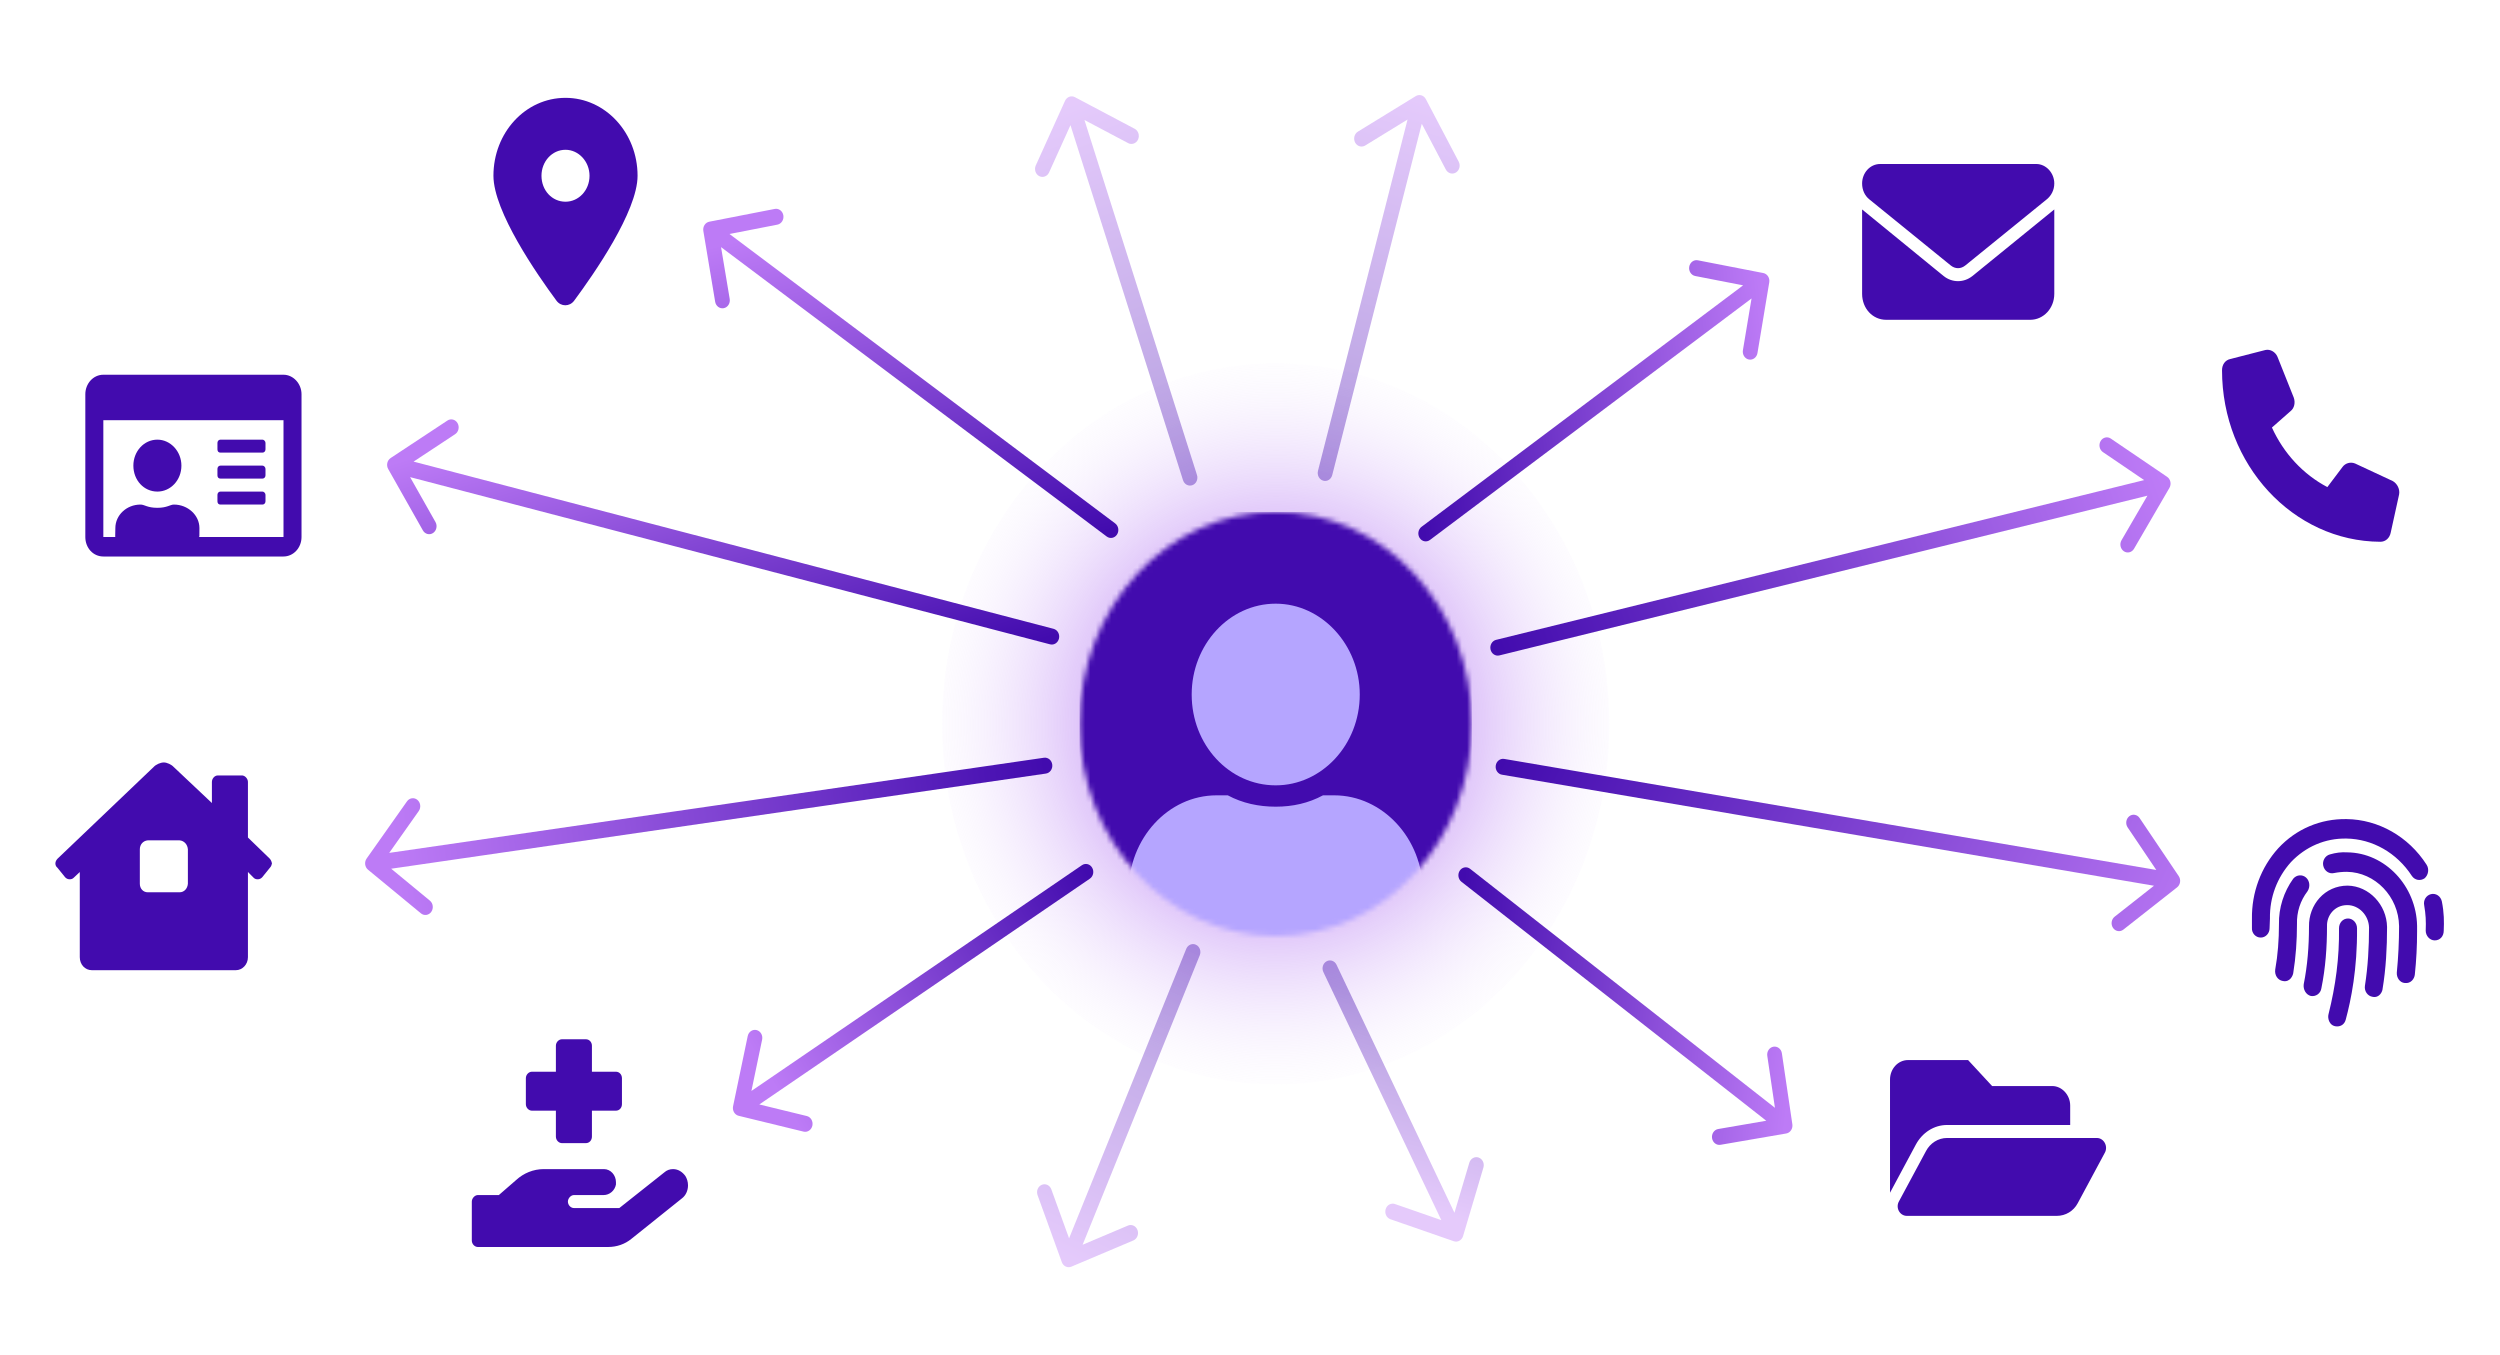
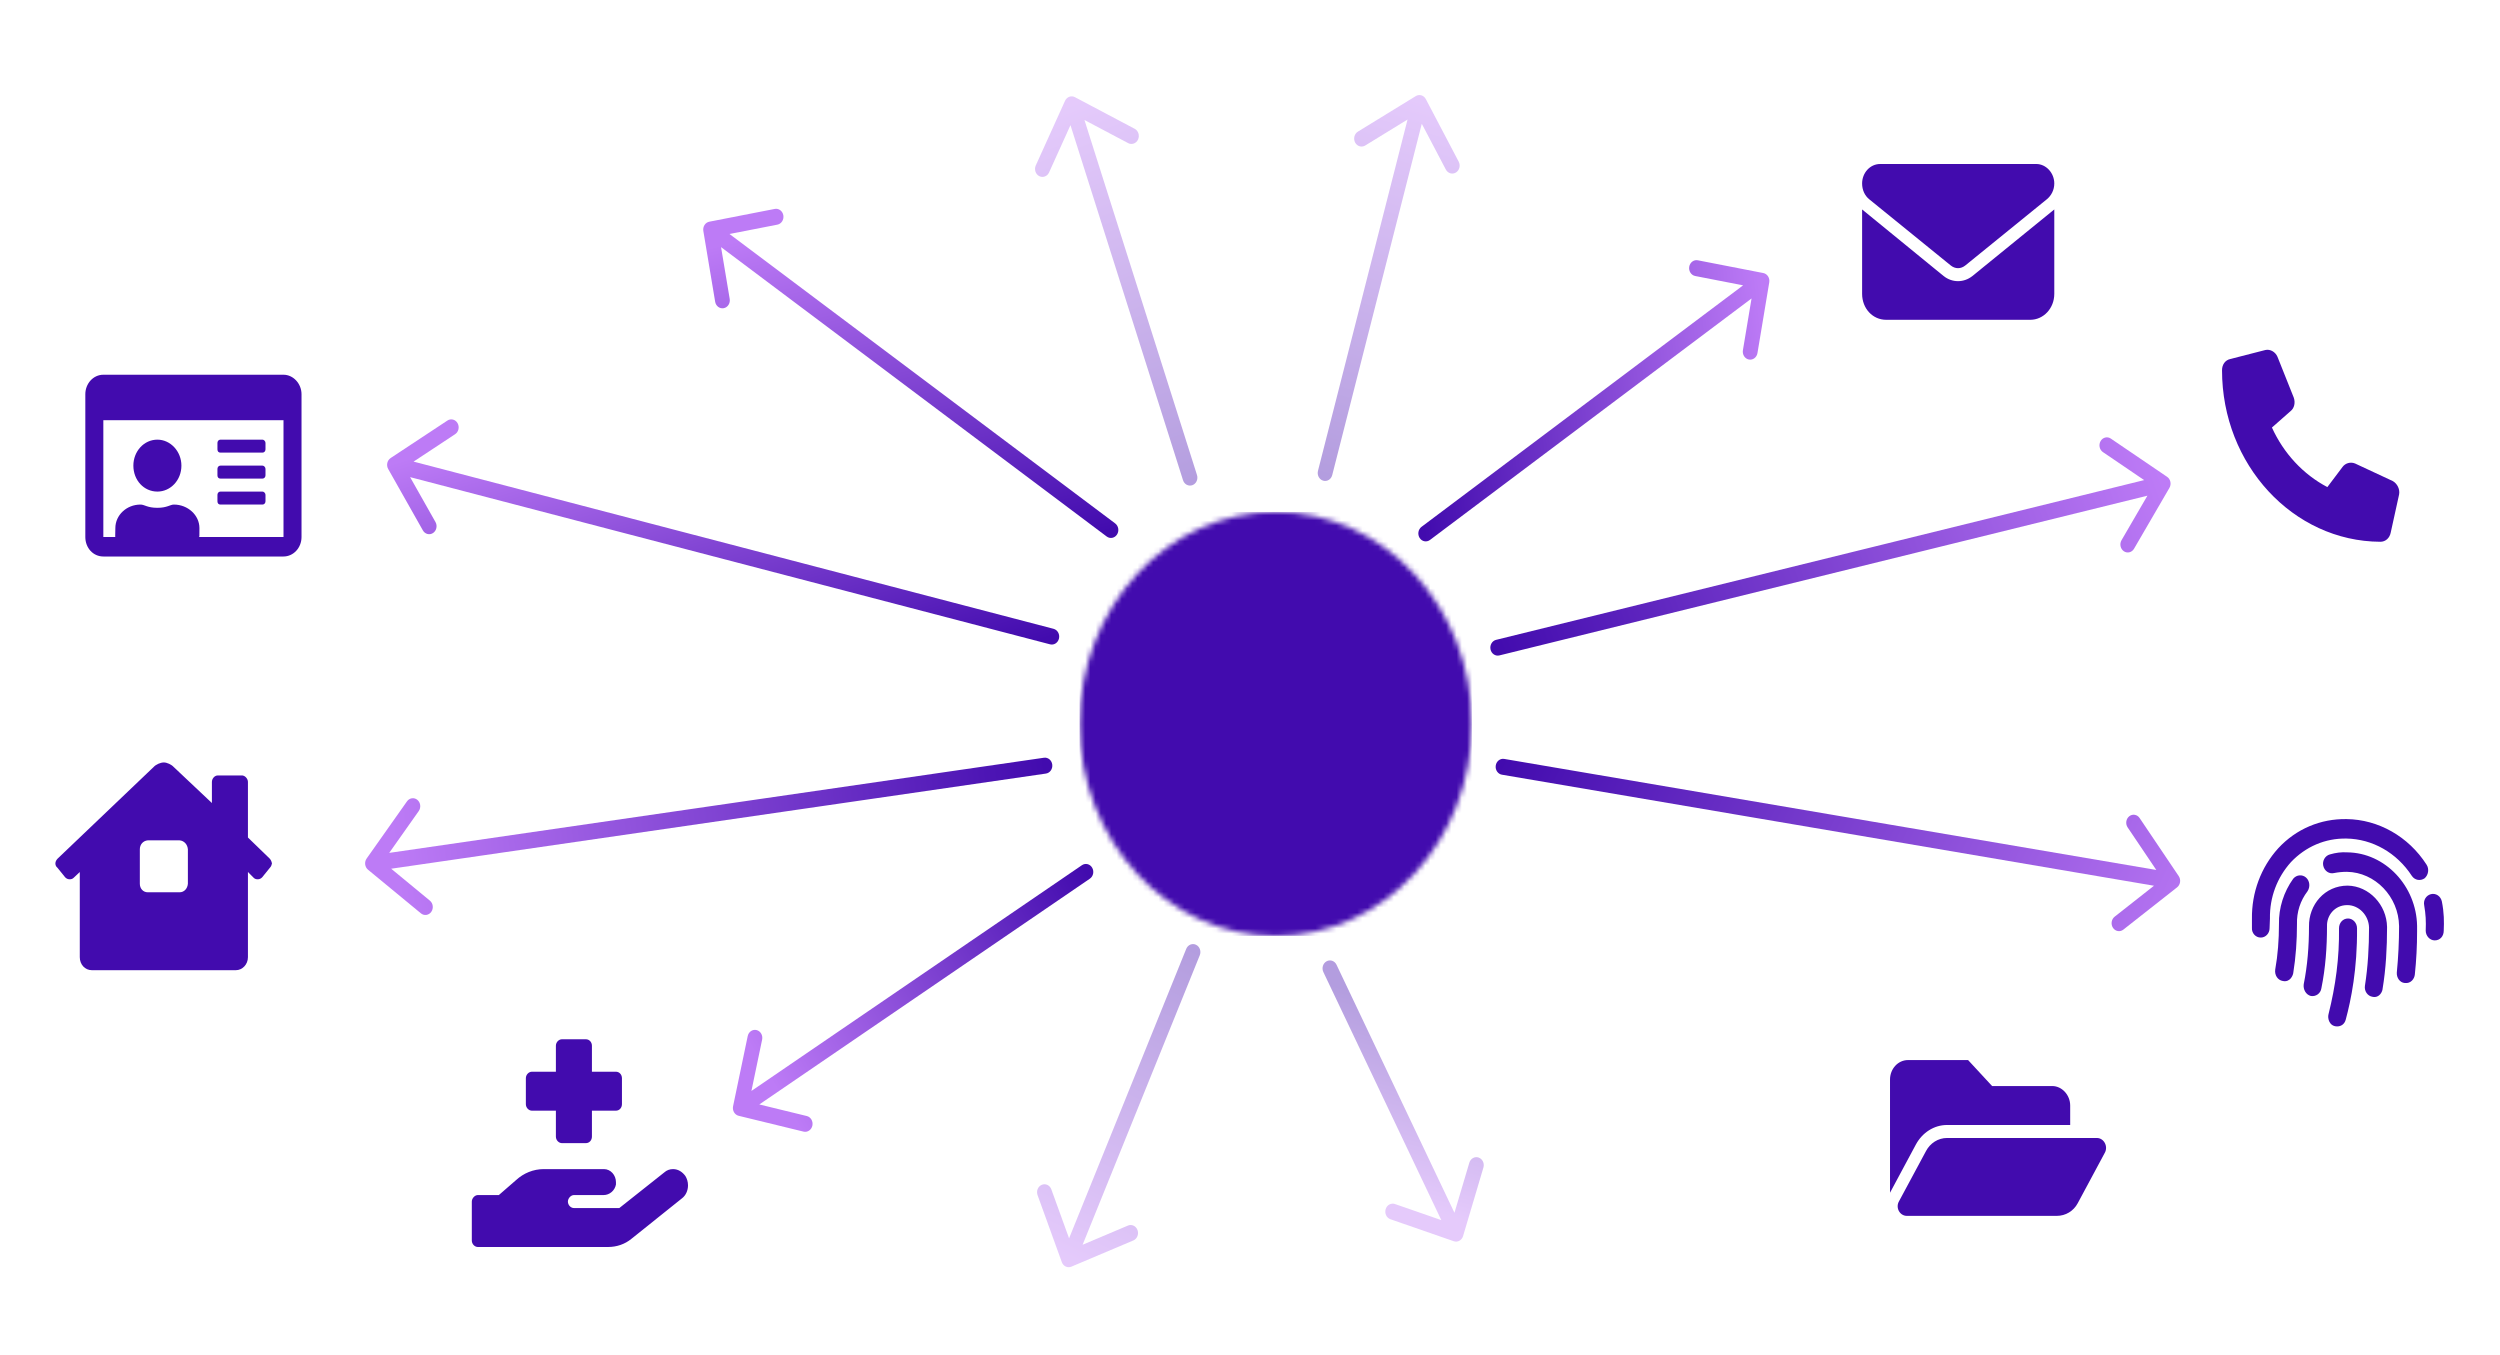
<svg xmlns="http://www.w3.org/2000/svg" width="478" height="259" viewBox="0 0 478 259" fill="none">
-   <path opacity="0.6" d="M243.915 207.346C279.136 207.346 307.688 176.484 307.688 138.413C307.688 100.341 279.136 69.478 243.915 69.478C208.695 69.478 180.144 100.341 180.144 138.413C180.144 176.484 208.695 207.346 243.915 207.346Z" fill="url(#paint0_radial_7398_383)" />
  <mask id="mask0_7398_383" style="mask-type:alpha" maskUnits="userSpaceOnUse" x="206" y="97" width="76" height="82">
    <path d="M243.916 178.939C264.622 178.939 281.408 160.794 281.408 138.412C281.408 116.03 264.622 97.885 243.916 97.885C223.21 97.885 206.424 116.03 206.424 138.412C206.424 160.794 223.21 178.939 243.916 178.939Z" fill="#A459EF" />
  </mask>
  <g mask="url(#mask0_7398_383)">
    <path d="M281.408 97.885H206.424V178.939H281.408V97.885Z" fill="#420BAE" />
-     <path d="M243.917 150.158C235.005 150.158 227.85 142.423 227.85 132.789C227.85 123.291 235.005 115.421 243.917 115.421C252.704 115.421 259.986 123.291 259.986 132.789C259.986 142.423 252.704 150.158 243.917 150.158ZM255.09 152.067C264.378 152.067 272.036 160.344 272.036 170.385V175.949C272.036 179.612 269.274 182.462 266.009 182.462H221.825C218.435 182.462 215.8 179.612 215.8 175.949V170.385C215.8 160.344 223.331 152.067 232.619 152.067H234.753C237.515 153.56 240.652 154.238 243.917 154.238C247.182 154.238 250.194 153.56 252.956 152.067H255.09Z" fill="#B5A5FF" />
  </g>
-   <path d="M106.402 57.496C102.67 52.454 94.345 40.429 94.345 33.603C94.345 25.38 100.445 18.708 108.124 18.708C115.731 18.708 121.903 25.38 121.903 33.603C121.903 40.429 113.507 52.454 109.775 57.496C108.913 58.66 107.263 58.66 106.402 57.496ZM108.124 38.568C110.636 38.568 112.717 36.395 112.717 33.603C112.717 30.887 110.636 28.638 108.124 28.638C105.54 28.638 103.531 30.887 103.531 33.603C103.531 36.395 105.54 38.568 108.124 38.568Z" fill="#420BAE" />
  <path d="M458.703 94.564L457.114 101.796C456.915 102.87 456.122 103.587 455.126 103.587C438.432 103.515 424.852 88.835 424.852 70.79C424.852 69.715 425.447 68.856 426.443 68.641L433.132 66.923C434.06 66.708 435.052 67.281 435.45 68.212L438.565 76.017C438.897 76.948 438.696 78.022 437.969 78.595L434.392 81.746C436.643 86.687 440.352 90.697 444.99 93.132L447.904 89.265C448.435 88.549 449.427 88.262 450.29 88.62L457.512 91.986C458.371 92.487 458.903 93.561 458.703 94.564Z" fill="#420BAE" />
  <path d="M389.339 31.357C391.204 31.357 392.78 33.063 392.78 35.081C392.78 36.322 392.207 37.408 391.348 38.106L375.773 50.751C374.912 51.449 373.835 51.449 372.975 50.751L357.401 38.106C356.54 37.408 356.035 36.322 356.035 35.081C356.035 33.063 357.545 31.357 359.482 31.357H389.339ZM371.609 52.768C373.26 54.087 375.485 54.087 377.135 52.768L392.78 40.045V56.181C392.78 58.974 390.701 61.146 388.187 61.146H360.63C358.046 61.146 356.035 58.974 356.035 56.181V40.045L371.609 52.768Z" fill="#420BAE" />
  <path d="M54.206 71.649C56.073 71.649 57.651 73.355 57.651 75.373V102.679C57.651 104.774 56.073 106.403 54.206 106.403H19.758C17.821 106.403 16.314 104.774 16.314 102.679V75.373C16.314 73.355 17.821 71.649 19.758 71.649H54.206ZM54.206 102.679V80.337H19.758V102.679H22.055C21.983 102.369 22.055 102.989 22.055 100.973C22.055 98.49 24.208 96.473 26.863 96.473C27.653 96.473 28.155 97.094 30.093 97.094C31.959 97.094 32.533 96.473 33.25 96.473C35.906 96.473 38.131 98.49 38.131 100.973C38.131 102.989 38.131 102.369 38.059 102.679H54.206ZM42.15 96.473C41.791 96.473 41.575 96.241 41.575 95.853V94.611C41.575 94.301 41.791 93.991 42.15 93.991H50.187C50.474 93.991 50.762 94.301 50.762 94.611V95.853C50.762 96.241 50.474 96.473 50.187 96.473H42.15ZM42.15 91.508C41.791 91.508 41.575 91.276 41.575 90.888V89.647C41.575 89.336 41.791 89.026 42.15 89.026H50.187C50.474 89.026 50.762 89.336 50.762 89.647V90.888C50.762 91.276 50.474 91.508 50.187 91.508H42.15ZM42.15 86.543C41.791 86.543 41.575 86.311 41.575 85.923V84.682C41.575 84.371 41.791 84.061 42.15 84.061H50.187C50.474 84.061 50.762 84.371 50.762 84.682V85.923C50.762 86.311 50.474 86.543 50.187 86.543H42.15ZM30.093 93.991C27.509 93.991 25.5 91.819 25.5 89.026C25.5 86.311 27.509 84.061 30.093 84.061C32.605 84.061 34.686 86.311 34.686 89.026C34.686 91.819 32.605 93.991 30.093 93.991Z" fill="#420BAE" />
  <path d="M51.568 164.166C51.783 164.399 51.927 164.709 51.998 165.097C51.927 165.407 51.855 165.64 51.639 165.873L50.132 167.735C49.917 167.967 49.63 168.122 49.271 168.122C48.984 168.122 48.697 168.045 48.482 167.812L47.405 166.726V183.017C47.405 184.414 46.329 185.499 45.109 185.499H17.55C16.258 185.499 15.254 184.414 15.254 183.017V166.726L14.105 167.812C13.89 168.045 13.603 168.122 13.316 168.122C12.957 168.122 12.67 167.967 12.455 167.735L10.947 165.873C10.732 165.717 10.589 165.407 10.589 165.097C10.589 164.709 10.804 164.399 11.019 164.166L29.392 146.634C29.823 146.168 30.683 145.78 31.329 145.78C31.904 145.78 32.765 146.168 33.195 146.634L40.516 153.538V149.504C40.516 148.883 41.018 148.263 41.664 148.263H46.257C46.831 148.263 47.405 148.883 47.405 149.504V160.132L51.568 164.166ZM35.923 168.976V162.382C35.851 161.451 35.205 160.753 34.344 160.675H28.243C27.382 160.753 26.736 161.451 26.736 162.382V168.976C26.736 169.907 27.382 170.605 28.243 170.605H34.344C35.205 170.605 35.851 169.907 35.923 168.976Z" fill="#420BAE" />
  <path d="M448.944 175.615C449.877 175.615 450.664 176.468 450.664 177.476C450.736 185.234 449.517 191.208 448.511 194.931C448.297 195.784 447.65 196.25 446.861 196.25C445.355 196.25 444.994 194.699 445.21 193.924C446.574 188.492 447.293 183.14 447.219 177.476C447.219 176.468 447.938 175.615 448.944 175.615ZM448.87 169.331C452.96 169.408 456.334 172.977 456.406 177.244C456.406 181.2 456.19 185.234 455.543 189.113C455.543 189.423 455.042 190.897 453.606 190.586C452.675 190.432 452.028 189.501 452.172 188.492C452.745 184.846 452.96 181.045 452.96 177.321C452.889 174.994 451.025 173.055 448.799 173.055C446.358 173.055 444.85 175.071 444.924 177.088C444.924 181.123 444.636 185.079 443.848 188.958C443.704 189.966 442.771 190.588 441.837 190.432C440.904 190.199 440.331 189.19 440.472 188.182C441.191 184.613 441.479 180.89 441.479 177.166C441.405 172.977 444.491 169.331 448.87 169.331ZM440.904 167.779C441.623 168.4 441.763 169.564 441.191 170.417C439.829 172.201 439.11 174.373 439.182 176.7C439.182 179.804 438.965 182.984 438.463 186.087C438.393 186.475 437.89 187.872 436.456 187.561C435.52 187.406 434.876 186.475 435.02 185.389C435.521 182.596 435.739 179.649 435.739 176.7C435.665 173.598 436.67 170.495 438.463 168.012C439.11 167.236 440.187 167.159 440.904 167.779ZM448.799 162.97C456.046 163.047 462.004 169.408 462.147 177.011C462.147 177.399 462.147 177.709 462.147 178.097C462.147 180.89 462.004 183.605 461.716 186.32C461.646 187.096 460.999 188.104 459.777 187.949C458.844 187.872 458.201 186.941 458.271 185.932C458.559 182.984 458.704 180.036 458.704 177.088C458.63 171.425 454.111 166.771 448.725 166.693C447.866 166.693 447.075 166.771 446.286 166.926C445.355 167.159 444.421 166.538 444.207 165.53C443.992 164.599 444.565 163.59 445.499 163.358C446.574 163.047 447.65 162.892 448.799 162.97ZM466.883 172.356C467.316 174.529 467.316 176.235 467.242 177.942C467.242 179.028 466.525 179.804 465.521 179.804C464.588 179.804 463.797 178.95 463.797 177.942C463.871 176.08 463.797 174.839 463.511 173.132C463.296 172.124 463.871 171.193 464.802 170.96C465.736 170.727 466.669 171.348 466.883 172.356ZM463.941 165.297C464.514 166.15 464.3 167.314 463.583 167.935C462.794 168.478 461.716 168.323 461.143 167.469C458.271 163.047 453.606 160.41 448.655 160.332C444.565 160.254 440.832 161.884 438.034 164.831C435.378 167.779 433.944 171.581 434.014 175.615L433.944 177.476C433.944 178.485 433.155 179.26 432.292 179.26C432.22 179.26 432.22 179.26 432.22 179.26C431.286 179.26 430.497 178.407 430.571 177.399V175.692C430.497 170.65 432.292 165.84 435.594 162.194C439.039 158.47 443.704 156.531 448.655 156.609C454.754 156.686 460.496 159.944 463.941 165.297Z" fill="#420BAE" />
  <path d="M402.419 220.45L397.252 230.071C396.465 231.544 394.958 232.476 393.234 232.476H364.601C363.235 232.476 362.376 230.924 363.091 229.682L368.262 220.064C369.049 218.588 370.555 217.581 372.278 217.581H400.913C402.279 217.581 403.138 219.21 402.419 220.45ZM372.278 215.097C369.768 215.097 367.543 216.572 366.321 218.821L361.37 228.053V206.409C361.37 204.392 362.876 202.685 364.815 202.685H376.298L380.89 207.65H392.375C394.239 207.65 395.82 209.356 395.82 211.374V215.097H372.278Z" fill="#420BAE" />
  <path d="M101.693 212.36C101.119 212.36 100.544 211.818 100.544 211.12V206.155C100.544 205.457 101.119 204.913 101.693 204.913H106.286V199.948C106.286 199.251 106.86 198.708 107.434 198.708H112.027C112.673 198.708 113.176 199.251 113.176 199.948V204.913H117.769C118.414 204.913 118.917 205.457 118.917 206.155V211.12C118.917 211.818 118.414 212.36 117.769 212.36H113.176V217.325C113.176 218.025 112.673 218.567 112.027 218.567H107.434C106.86 218.567 106.286 218.025 106.286 217.325V212.36H101.693ZM131.046 224.85C131.332 225.317 131.548 225.937 131.548 226.635C131.548 227.643 131.117 228.575 130.399 229.117L120.711 236.875C119.491 237.884 117.912 238.426 116.261 238.426H91.358C90.784 238.426 90.21 237.884 90.21 237.186V229.739C90.21 229.117 90.784 228.497 91.358 228.497H95.377L98.678 225.628C100.114 224.308 101.98 223.532 103.989 223.532H115.472C116.764 223.532 117.769 224.696 117.769 226.014C117.769 226.17 117.769 226.325 117.769 226.481C117.553 227.643 116.549 228.497 115.4 228.497H109.73C109.156 228.497 108.582 229.117 108.582 229.739C108.582 230.437 109.156 230.979 109.73 230.979H118.414L127.027 224.152C127.457 223.765 128.031 223.532 128.677 223.532C129.682 223.532 130.471 224.074 131.046 224.85Z" fill="#420BAE" />
  <path d="M287.601 145.104C286.831 144.973 286.107 145.542 285.985 146.376C285.864 147.209 286.393 147.991 287.161 148.122L287.601 145.104ZM416.265 169.654C416.895 169.157 417.033 168.202 416.576 167.519L409.09 156.403C408.631 155.721 407.749 155.57 407.116 156.067C406.486 156.564 406.347 157.519 406.805 158.201L413.459 168.082L404.318 175.274C403.688 175.77 403.549 176.726 404.007 177.408C404.467 178.09 405.35 178.241 405.983 177.744L416.265 169.654ZM287.161 148.122L415.214 169.927L415.652 166.909L287.601 145.104L287.161 148.122Z" fill="url(#paint1_linear_7398_383)" />
-   <path d="M281.086 166.119C280.456 165.624 279.57 165.776 279.113 166.459C278.654 167.142 278.796 168.097 279.426 168.592L281.086 166.119ZM341.522 216.724C342.295 216.591 342.82 215.808 342.699 214.974L340.697 201.397C340.576 200.563 339.849 199.996 339.081 200.129C338.309 200.261 337.783 201.043 337.905 201.877L339.682 213.946L328.517 215.869C327.747 216 327.223 216.783 327.344 217.617C327.466 218.45 328.192 219.017 328.961 218.886L341.522 216.724ZM279.426 168.592L340.472 216.451L342.129 213.978L281.086 166.119L279.426 168.592Z" fill="url(#paint2_linear_7398_383)" />
  <path d="M286.681 125.317C285.921 125.504 285.164 124.989 284.987 124.167C284.815 123.344 285.293 122.525 286.054 122.338L286.681 125.317ZM414.353 91.171C415.013 91.62 415.212 92.563 414.797 93.278L408.026 104.918C407.611 105.632 406.74 105.847 406.078 105.398C405.418 104.949 405.219 104.006 405.634 103.292L411.65 92.945L402.079 86.441C401.417 85.992 401.22 85.049 401.635 84.334C402.051 83.62 402.922 83.405 403.584 83.854L414.353 91.171ZM286.054 122.338L413.287 90.975L413.915 93.954L286.681 125.317L286.054 122.338Z" fill="url(#paint3_linear_7398_383)" />
  <path d="M208.378 168.006C209.039 167.556 209.236 166.612 208.818 165.899C208.401 165.186 207.529 164.973 206.868 165.423L208.378 168.006ZM140.163 211.515C139.992 212.338 140.47 213.155 141.231 213.341L153.639 216.366C154.399 216.552 155.156 216.036 155.329 215.211C155.5 214.388 155.022 213.57 154.261 213.385L143.232 210.695L145.719 198.775C145.891 197.952 145.413 197.134 144.653 196.948C143.89 196.763 143.133 197.278 142.962 198.101L140.163 211.515ZM206.868 165.423L140.787 210.559L142.297 213.142L208.378 168.006L206.868 165.423Z" fill="url(#paint4_linear_7398_383)" />
  <path d="M201.438 120.228C202.197 120.426 202.663 121.252 202.479 122.072C202.295 122.892 201.533 123.396 200.774 123.198L201.438 120.228ZM74.223 89.674C73.816 88.954 74.026 88.013 74.692 87.574L85.548 80.408C86.214 79.968 87.084 80.195 87.49 80.916C87.897 81.636 87.687 82.576 87.021 83.016L77.371 89.385L83.264 99.815C83.671 100.535 83.461 101.476 82.795 101.915C82.129 102.355 81.259 102.128 80.852 101.408L74.223 89.674ZM200.774 123.198L75.097 90.362L75.761 87.393L201.438 120.228L200.774 123.198Z" fill="url(#paint5_linear_7398_383)" />
  <path d="M199.605 144.879C200.377 144.767 201.09 145.354 201.192 146.19C201.297 147.026 200.754 147.795 199.98 147.907L199.605 144.879ZM70.368 166.292C69.747 165.78 69.628 164.822 70.101 164.151L77.817 153.22C78.29 152.549 79.177 152.421 79.797 152.932C80.418 153.444 80.537 154.402 80.064 155.073L73.206 164.789L82.194 172.203C82.815 172.715 82.934 173.673 82.46 174.344C81.987 175.014 81.1 175.143 80.48 174.632L70.368 166.292ZM199.98 147.907L71.413 166.591L71.037 163.563L199.605 144.879L199.98 147.907Z" fill="url(#paint6_linear_7398_383)" />
  <path d="M213.219 100.075C213.86 100.555 214.019 101.508 213.574 102.2C213.128 102.894 212.248 103.065 211.606 102.584L213.219 100.075ZM134.478 44.163C134.339 43.333 134.849 42.538 135.618 42.388L148.135 39.946C148.903 39.796 149.637 40.348 149.776 41.178C149.916 42.008 149.404 42.803 148.638 42.953L137.51 45.123L139.519 57.151C139.657 57.981 139.147 58.775 138.379 58.925C137.61 59.075 136.876 58.523 136.738 57.693L134.478 44.163ZM211.606 102.584L135.063 45.147L136.675 42.636L213.219 100.075L211.606 102.584Z" fill="url(#paint7_linear_7398_383)" />
  <path opacity="0.4" d="M228.865 90.824C229.119 91.622 228.727 92.491 227.987 92.764C227.249 93.037 226.445 92.612 226.192 91.814L228.865 90.824ZM203.635 19.279C203.978 18.521 204.826 18.208 205.526 18.579L216.95 24.624C217.652 24.995 217.942 25.91 217.599 26.668C217.256 27.426 216.408 27.739 215.708 27.368L205.553 21.994L200.581 32.971C200.238 33.729 199.392 34.042 198.692 33.671C197.99 33.3 197.699 32.385 198.043 31.627L203.635 19.279ZM226.192 91.814L203.569 20.446L206.242 19.456L228.865 90.824L226.192 91.814Z" fill="url(#paint8_linear_7398_383)" />
  <path opacity="0.4" d="M254.721 90.838C254.516 91.651 253.739 92.129 252.987 91.904C252.232 91.68 251.79 90.839 251.997 90.026L254.721 90.838ZM270.692 18.375C271.371 17.958 272.232 18.215 272.619 18.949L278.9 30.904C279.287 31.638 279.05 32.57 278.369 32.987C277.69 33.404 276.829 33.147 276.444 32.413L270.859 21.786L261.029 27.822C260.35 28.238 259.488 27.982 259.1 27.248C258.716 26.514 258.953 25.582 259.633 25.165L270.692 18.375ZM251.997 90.026L270.028 19.297L272.752 20.109L254.721 90.838L251.997 90.026Z" fill="url(#paint9_linear_7398_383)" />
  <path opacity="0.4" d="M229.396 182.648C229.711 181.875 229.384 180.974 228.671 180.636C227.954 180.298 227.121 180.65 226.808 181.423L229.396 182.648ZM203.018 241.319C203.303 242.106 204.122 242.492 204.849 242.185L216.694 237.175C217.42 236.868 217.779 235.982 217.494 235.195C217.21 234.41 216.39 234.023 215.663 234.33L205.135 238.783L201.015 227.403C200.73 226.618 199.911 226.229 199.184 226.536C198.458 226.843 198.099 227.731 198.384 228.516L203.018 241.319ZM226.808 181.423L203.039 240.15L205.628 241.375L229.396 182.648L226.808 181.423Z" fill="url(#paint10_linear_7398_383)" />
  <path opacity="0.4" d="M255.543 184.461C255.186 183.71 254.332 183.415 253.64 183.8C252.946 184.186 252.671 185.106 253.027 185.857L255.543 184.461ZM277.963 237.323C278.705 237.581 279.5 237.139 279.741 236.335L283.628 223.244C283.867 222.442 283.457 221.581 282.713 221.323C281.97 221.065 281.177 221.507 280.936 222.311L277.479 233.947L266.716 230.209C265.972 229.953 265.176 230.395 264.938 231.197C264.698 232.001 265.107 232.861 265.851 233.118L277.963 237.323ZM253.027 185.857L277.138 236.566L279.65 235.17L255.543 184.461L253.027 185.857Z" fill="url(#paint11_linear_7398_383)" />
  <path d="M273.406 103.242C272.763 103.723 271.884 103.552 271.439 102.859C270.995 102.166 271.152 101.214 271.793 100.732L273.406 103.242ZM337.141 52.204C337.909 52.354 338.421 53.148 338.283 53.978L336.027 67.509C335.887 68.34 335.153 68.892 334.385 68.742C333.618 68.592 333.106 67.798 333.244 66.968L335.25 54.94L324.122 52.773C323.355 52.624 322.843 51.83 322.982 50.999C323.12 50.169 323.856 49.617 324.625 49.767L337.141 52.204ZM271.793 100.732L336.086 52.453L337.697 54.962L273.406 103.242L271.793 100.732Z" fill="url(#paint12_linear_7398_383)" />
  <defs>
    <radialGradient id="paint0_radial_7398_383" cx="0" cy="0" r="1" gradientUnits="userSpaceOnUse" gradientTransform="translate(243.915 138.413) rotate(92.011) scale(73.468 70.585)">
      <stop offset="0.37" stop-color="#A459EF" />
      <stop offset="1" stop-color="#F7F1FF" stop-opacity="0" />
    </radialGradient>
    <linearGradient id="paint1_linear_7398_383" x1="287.013" y1="146.111" x2="411.861" y2="204.638" gradientUnits="userSpaceOnUse">
      <stop stop-color="#420BAE" />
      <stop offset="1" stop-color="#BD7BF6" />
    </linearGradient>
    <linearGradient id="paint2_linear_7398_383" x1="280.096" y1="166.423" x2="345.893" y2="173.701" gradientUnits="userSpaceOnUse">
      <stop stop-color="#420BAE" />
      <stop offset="1" stop-color="#BD7BF6" />
    </linearGradient>
    <linearGradient id="paint3_linear_7398_383" x1="286.031" y1="124.438" x2="409.56" y2="80.982" gradientUnits="userSpaceOnUse">
      <stop stop-color="#420BAE" />
      <stop offset="1" stop-color="#BD7BF6" />
    </linearGradient>
    <linearGradient id="paint4_linear_7398_383" x1="144.127" y1="210.97" x2="210.454" y2="171.428" gradientUnits="userSpaceOnUse">
      <stop offset="0.066" stop-color="#BD7BF6" />
      <stop offset="1" stop-color="#420BAE" />
    </linearGradient>
    <linearGradient id="paint5_linear_7398_383" x1="79.106" y1="87.394" x2="98.49" y2="152.3" gradientUnits="userSpaceOnUse">
      <stop stop-color="#BD7BF6" />
      <stop offset="1" stop-color="#420BAE" />
    </linearGradient>
    <linearGradient id="paint6_linear_7398_383" x1="75.533" y1="163.477" x2="200.108" y2="148.795" gradientUnits="userSpaceOnUse">
      <stop stop-color="#BD7BF6" />
      <stop offset="1" stop-color="#420BAE" />
    </linearGradient>
    <linearGradient id="paint7_linear_7398_383" x1="132.952" y1="48.05" x2="150.136" y2="116.827" gradientUnits="userSpaceOnUse">
      <stop stop-color="#BD7BF6" />
      <stop offset="1" stop-color="#420BAE" />
    </linearGradient>
    <linearGradient id="paint8_linear_7398_383" x1="206.35" y1="19.703" x2="232.764" y2="91.523" gradientUnits="userSpaceOnUse">
      <stop stop-color="#BD7BF6" />
      <stop offset="1" stop-color="#420BAE" />
    </linearGradient>
    <linearGradient id="paint9_linear_7398_383" x1="271.138" y1="18.541" x2="250.596" y2="89.633" gradientUnits="userSpaceOnUse">
      <stop stop-color="#BD7BF6" />
      <stop offset="1" stop-color="#420BAE" />
    </linearGradient>
    <linearGradient id="paint10_linear_7398_383" x1="204.481" y1="240.96" x2="231.351" y2="183.61" gradientUnits="userSpaceOnUse">
      <stop stop-color="#BD7BF6" />
      <stop offset="1" stop-color="#420BAE" />
    </linearGradient>
    <linearGradient id="paint11_linear_7398_383" x1="243.924" y1="223.623" x2="253.312" y2="188.236" gradientUnits="userSpaceOnUse">
      <stop stop-color="#BD7BF6" />
      <stop offset="1" stop-color="#420BAE" />
    </linearGradient>
    <linearGradient id="paint12_linear_7398_383" x1="272.431" y1="102.928" x2="341.651" y2="94.934" gradientUnits="userSpaceOnUse">
      <stop stop-color="#420BAE" />
      <stop offset="1" stop-color="#BD7BF6" />
    </linearGradient>
  </defs>
</svg>